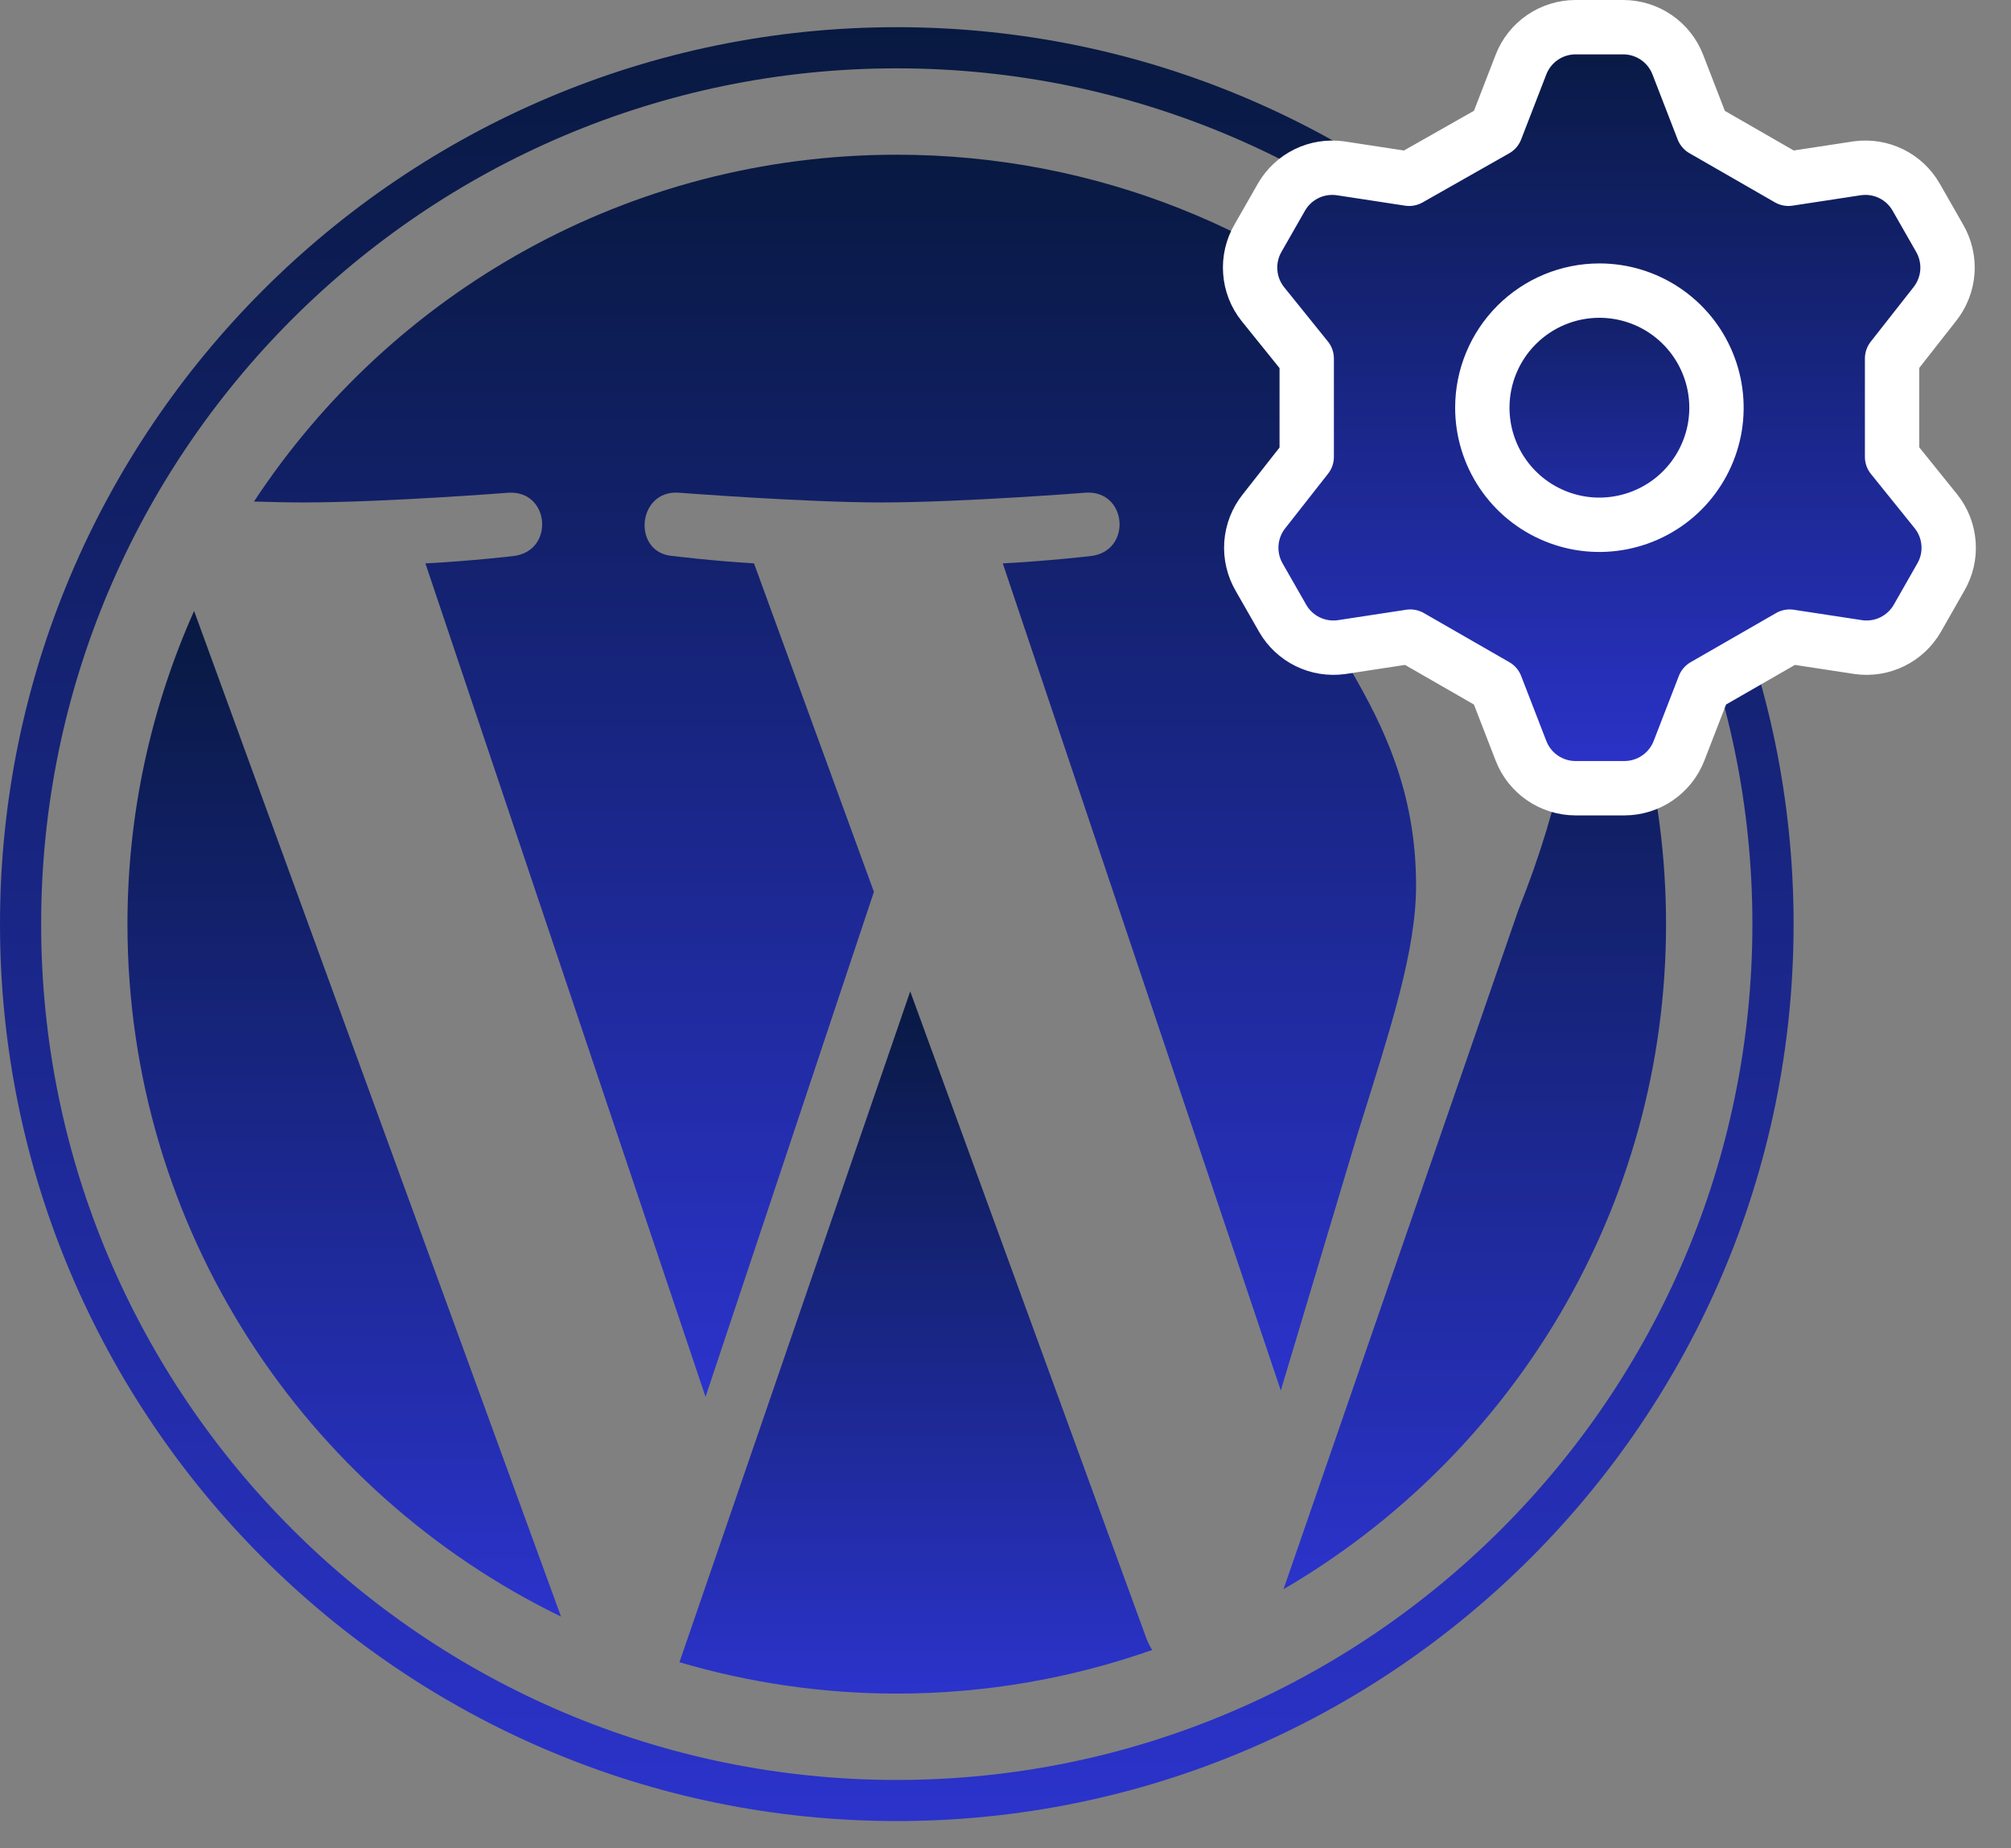
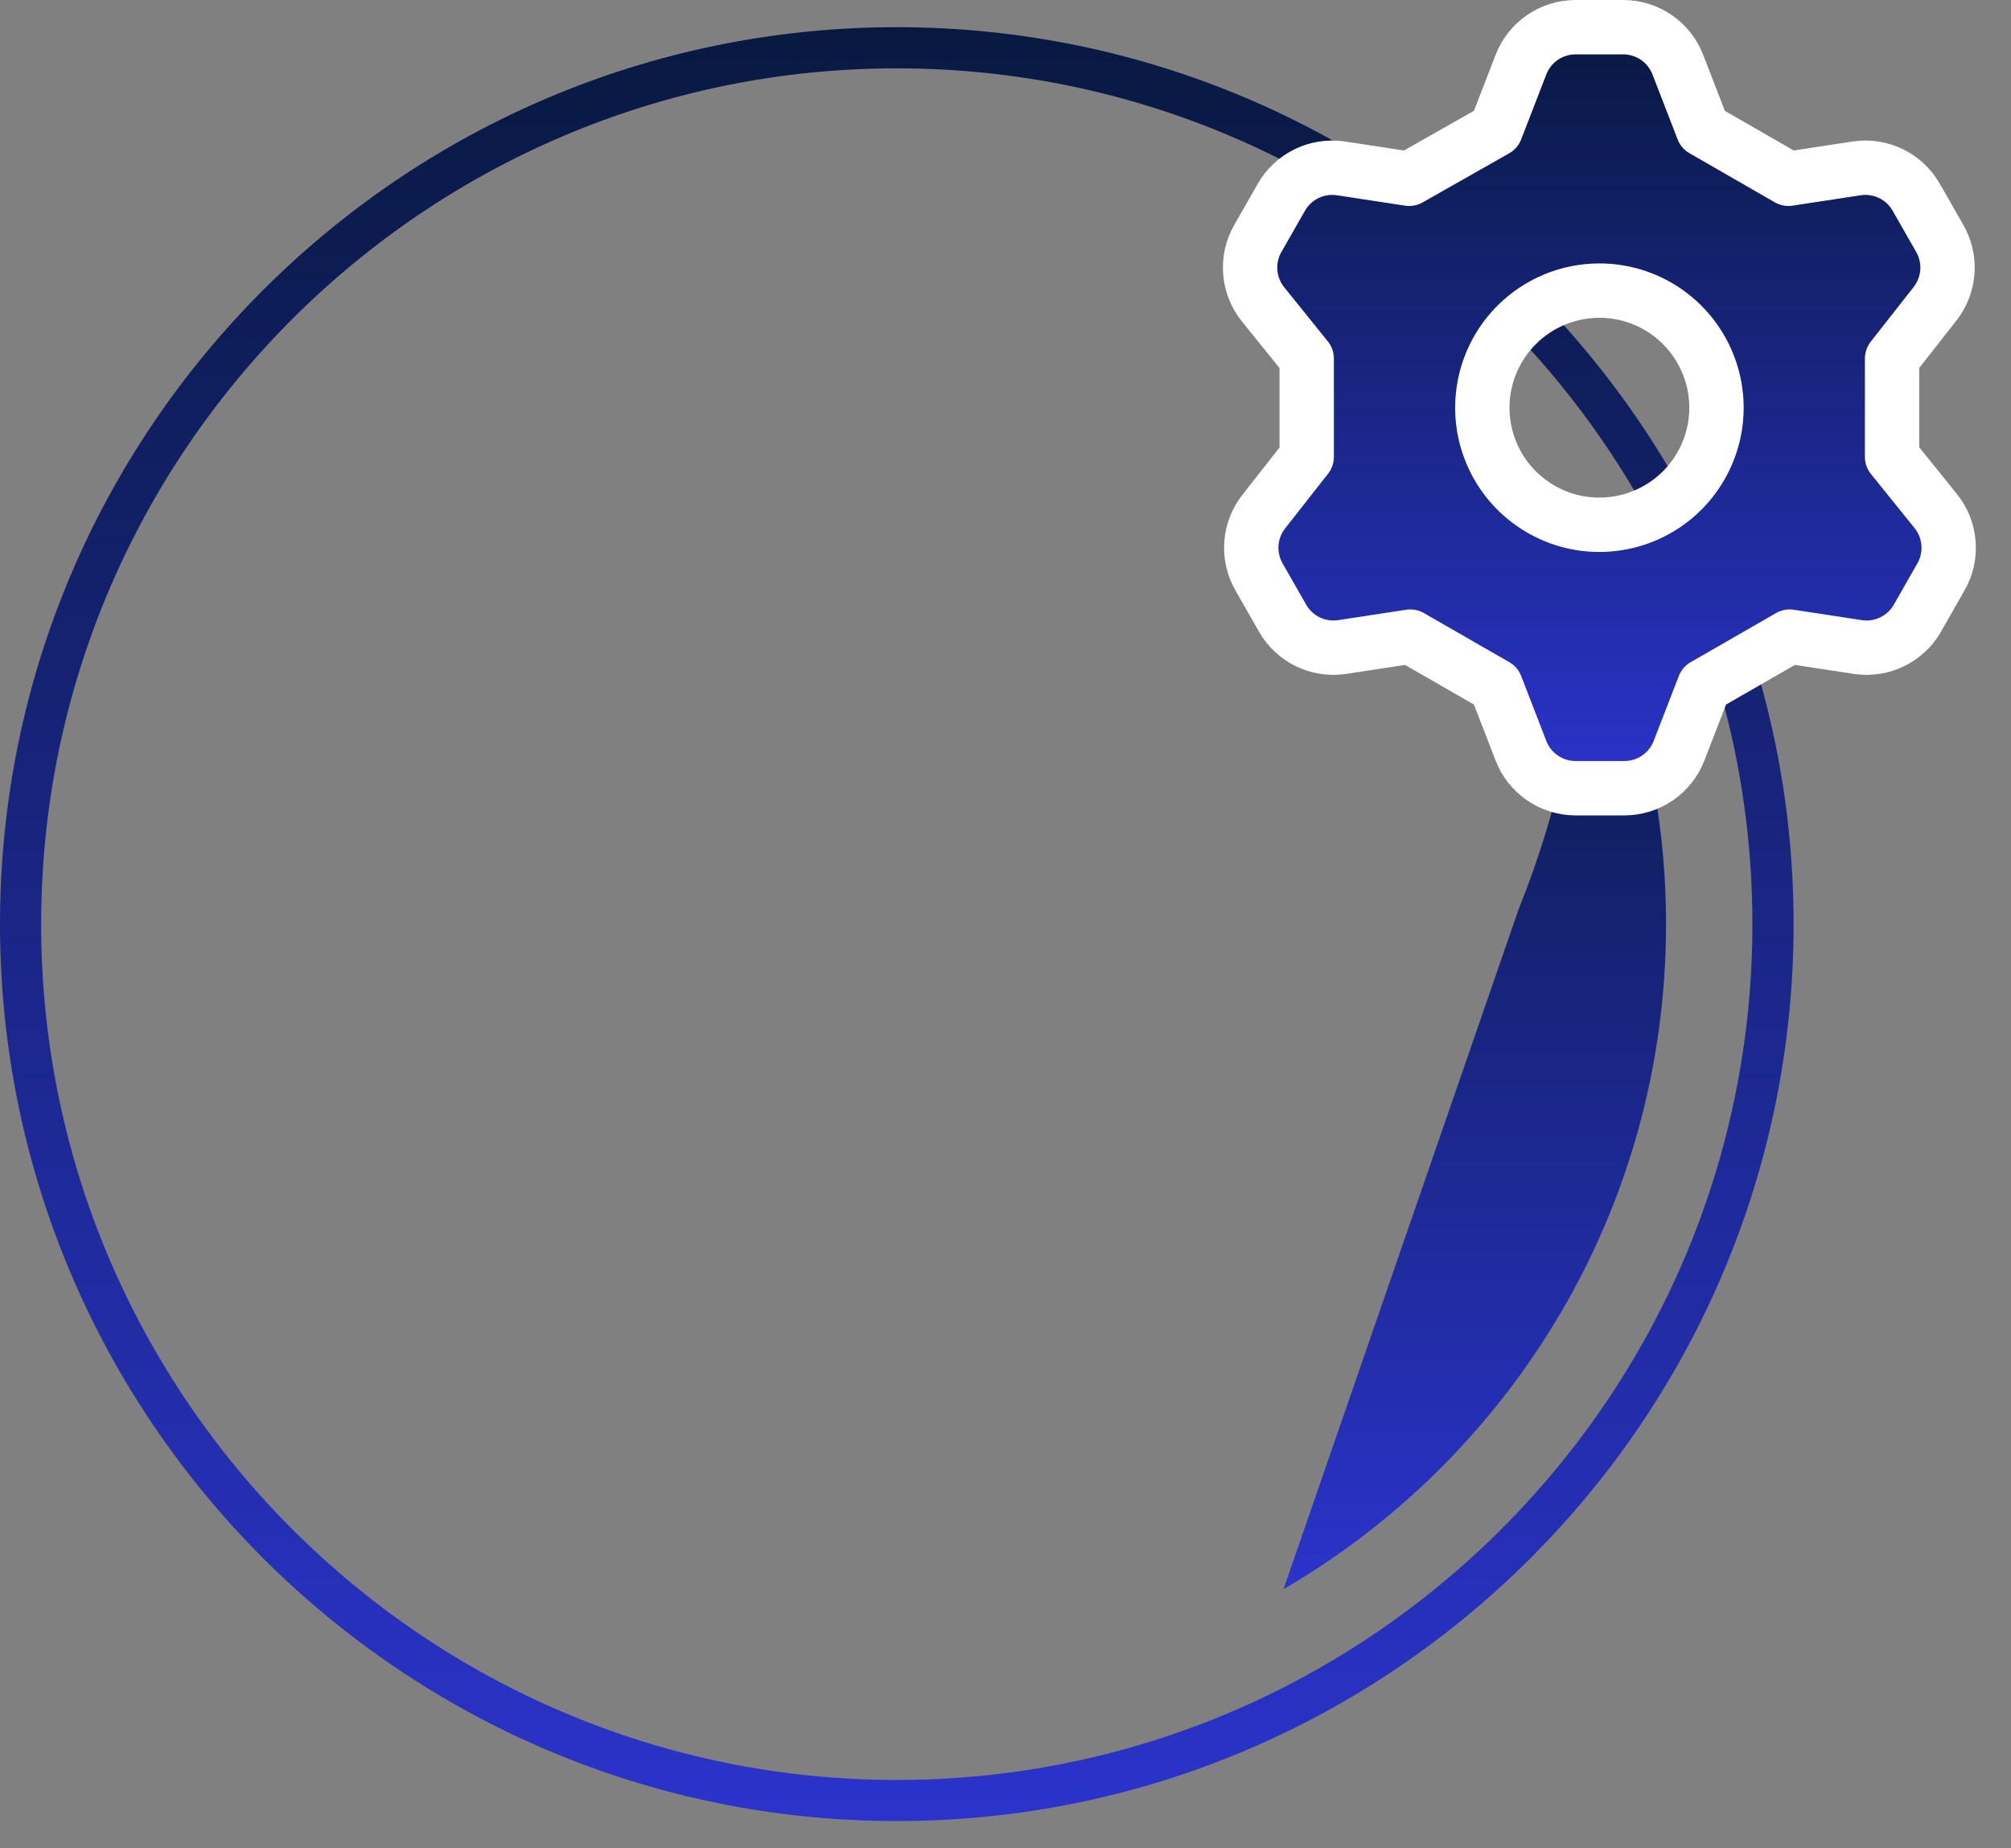
<svg xmlns="http://www.w3.org/2000/svg" width="37" height="34" viewBox="0 0 37 34" fill="none">
  <rect x="0" y="0" width="37" height="34" fill="#808080" stroke="none" />
-   <path d="M2.345 17C2.345 22.603 5.601 27.445 10.322 29.739L3.571 11.239C2.785 13 2.345 14.948 2.345 17Z" fill="url(#paint0_linear_1045_2512)" />
-   <path d="M26.054 16.286C26.054 14.537 25.426 13.325 24.887 12.382C24.169 11.216 23.497 10.229 23.497 9.063C23.497 7.762 24.484 6.551 25.874 6.551C25.937 6.551 25.996 6.558 26.057 6.562C23.539 4.255 20.184 2.846 16.499 2.846C11.554 2.846 7.204 5.383 4.673 9.226C5.005 9.236 5.318 9.243 5.584 9.243C7.064 9.243 9.356 9.064 9.356 9.064C10.119 9.019 10.209 10.139 9.447 10.229C9.447 10.229 8.68 10.32 7.827 10.364L12.981 25.697L16.079 16.406L13.873 10.364C13.111 10.319 12.389 10.229 12.389 10.229C11.626 10.184 11.716 9.018 12.479 9.063C12.479 9.063 14.816 9.243 16.207 9.243C17.687 9.243 19.979 9.063 19.979 9.063C20.743 9.018 20.832 10.139 20.07 10.229C20.07 10.229 19.301 10.319 18.45 10.364L23.565 25.58L24.977 20.862C25.589 18.904 26.054 17.498 26.054 16.286Z" fill="url(#paint1_linear_1045_2512)" />
-   <path d="M16.747 18.238L12.501 30.578C13.768 30.951 15.11 31.155 16.499 31.155C18.147 31.155 19.728 30.87 21.199 30.353C21.161 30.292 21.127 30.228 21.099 30.158L16.747 18.238Z" fill="url(#paint2_linear_1045_2512)" />
  <path d="M28.919 10.209C28.98 10.66 29.015 11.144 29.015 11.665C29.015 13.101 28.746 14.716 27.938 16.735L23.615 29.235C27.823 26.782 30.653 22.223 30.653 17.001C30.653 14.54 30.025 12.226 28.919 10.209Z" fill="url(#paint3_linear_1045_2512)" />
  <path d="M16.5 0.5C7.402 0.5 0 7.902 0 17C0 26.099 7.402 33.5 16.5 33.5C25.597 33.5 33 26.099 33 17C33 7.902 25.597 0.5 16.5 0.5ZM16.5 32.744C7.819 32.744 0.757 25.681 0.757 17C0.757 8.319 7.819 1.257 16.5 1.257C25.18 1.257 32.242 8.319 32.242 17C32.242 25.681 25.18 32.744 16.5 32.744Z" fill="url(#paint4_linear_1045_2512)" />
-   <circle cx="29" cy="7.5" r="4" fill="url(#paint5_linear_1045_2512)" />
  <path d="M27.521 2.385L27.984 1.189C28.062 0.987 28.199 0.813 28.378 0.69C28.557 0.567 28.768 0.501 28.985 0.5H29.869C30.085 0.501 30.297 0.567 30.476 0.69C30.655 0.813 30.792 0.987 30.87 1.189L31.333 2.385L32.905 3.289L34.176 3.095C34.388 3.067 34.603 3.101 34.795 3.195C34.987 3.289 35.146 3.438 35.253 3.623L35.684 4.377C35.794 4.565 35.845 4.782 35.83 4.999C35.814 5.216 35.733 5.424 35.598 5.594L34.812 6.595V8.405L35.619 9.406C35.755 9.576 35.836 9.784 35.851 10.001C35.867 10.219 35.816 10.435 35.705 10.623L35.275 11.377C35.168 11.562 35.008 11.711 34.816 11.805C34.625 11.899 34.409 11.933 34.198 11.905L32.927 11.711L31.355 12.615L30.892 13.811C30.814 14.013 30.676 14.187 30.497 14.31C30.319 14.433 30.107 14.499 29.89 14.5H28.985C28.768 14.499 28.557 14.433 28.378 14.31C28.199 14.187 28.062 14.013 27.984 13.811L27.521 12.615L25.948 11.711L24.678 11.905C24.466 11.933 24.251 11.899 24.059 11.805C23.867 11.711 23.708 11.562 23.601 11.377L23.17 10.623C23.06 10.435 23.009 10.219 23.024 10.001C23.04 9.784 23.12 9.576 23.256 9.406L24.042 8.405V6.595L23.235 5.594C23.099 5.424 23.018 5.216 23.003 4.999C22.987 4.782 23.038 4.565 23.148 4.377L23.579 3.623C23.686 3.438 23.846 3.289 24.038 3.195C24.229 3.101 24.445 3.067 24.656 3.095L25.927 3.289L27.521 2.385ZM27.273 7.5C27.273 7.926 27.399 8.342 27.636 8.697C27.873 9.051 28.209 9.327 28.603 9.49C28.996 9.653 29.429 9.696 29.847 9.612C30.265 9.529 30.649 9.324 30.95 9.023C31.251 8.722 31.456 8.338 31.54 7.92C31.623 7.502 31.58 7.069 31.417 6.676C31.254 6.282 30.978 5.946 30.624 5.709C30.269 5.472 29.853 5.346 29.427 5.346C28.856 5.346 28.308 5.573 27.904 5.977C27.5 6.381 27.273 6.929 27.273 7.5Z" fill="url(#paint6_linear_1045_2512)" stroke="white" stroke-linecap="round" stroke-linejoin="round" />
  <defs>
    <linearGradient id="paint0_linear_1045_2512" x1="6.334" y1="11.239" x2="6.334" y2="29.739" gradientUnits="userSpaceOnUse">
      <stop stop-color="#081941" />
      <stop offset="1" stop-color="#2B33CB" />
    </linearGradient>
    <linearGradient id="paint1_linear_1045_2512" x1="15.365" y1="2.846" x2="15.365" y2="25.697" gradientUnits="userSpaceOnUse">
      <stop stop-color="#081941" />
      <stop offset="1" stop-color="#2B33CB" />
    </linearGradient>
    <linearGradient id="paint2_linear_1045_2512" x1="16.85" y1="18.238" x2="16.85" y2="31.155" gradientUnits="userSpaceOnUse">
      <stop stop-color="#081941" />
      <stop offset="1" stop-color="#2B33CB" />
    </linearGradient>
    <linearGradient id="paint3_linear_1045_2512" x1="27.134" y1="10.209" x2="27.134" y2="29.235" gradientUnits="userSpaceOnUse">
      <stop stop-color="#081941" />
      <stop offset="1" stop-color="#2B33CB" />
    </linearGradient>
    <linearGradient id="paint4_linear_1045_2512" x1="16.5" y1="0.5" x2="16.5" y2="33.5" gradientUnits="userSpaceOnUse">
      <stop stop-color="#081941" />
      <stop offset="1" stop-color="#2B33CB" />
    </linearGradient>
    <linearGradient id="paint5_linear_1045_2512" x1="29" y1="3.5" x2="29" y2="11.5" gradientUnits="userSpaceOnUse">
      <stop stop-color="#081941" />
      <stop offset="1" stop-color="#2B33CB" />
    </linearGradient>
    <linearGradient id="paint6_linear_1045_2512" x1="29.427" y1="0.5" x2="29.427" y2="14.5" gradientUnits="userSpaceOnUse">
      <stop stop-color="#081941" />
      <stop offset="1" stop-color="#2B33CB" />
    </linearGradient>
  </defs>
</svg>